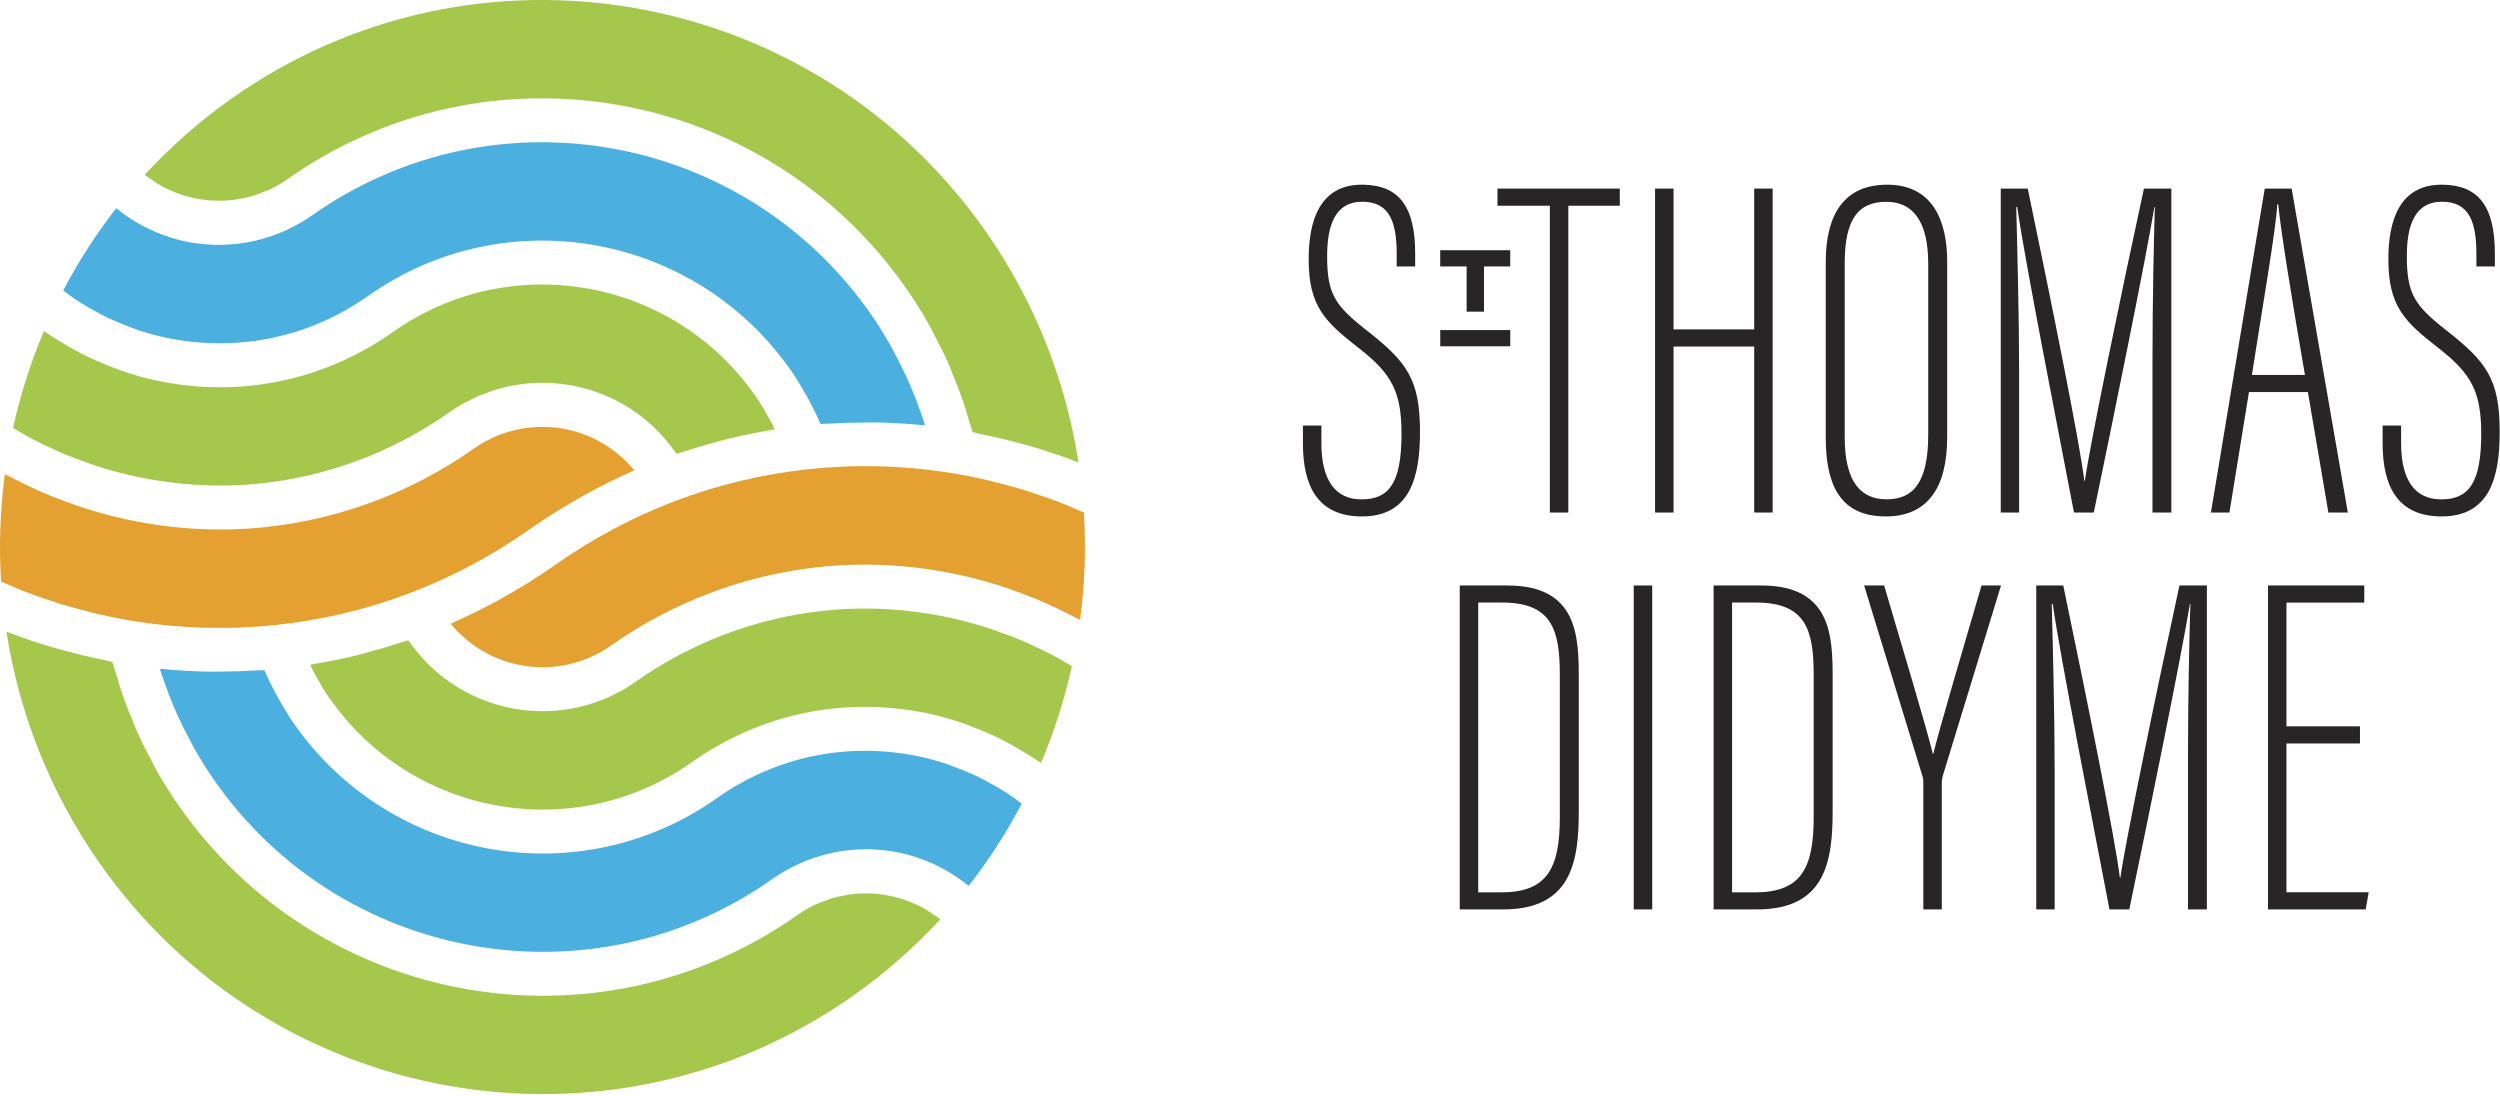
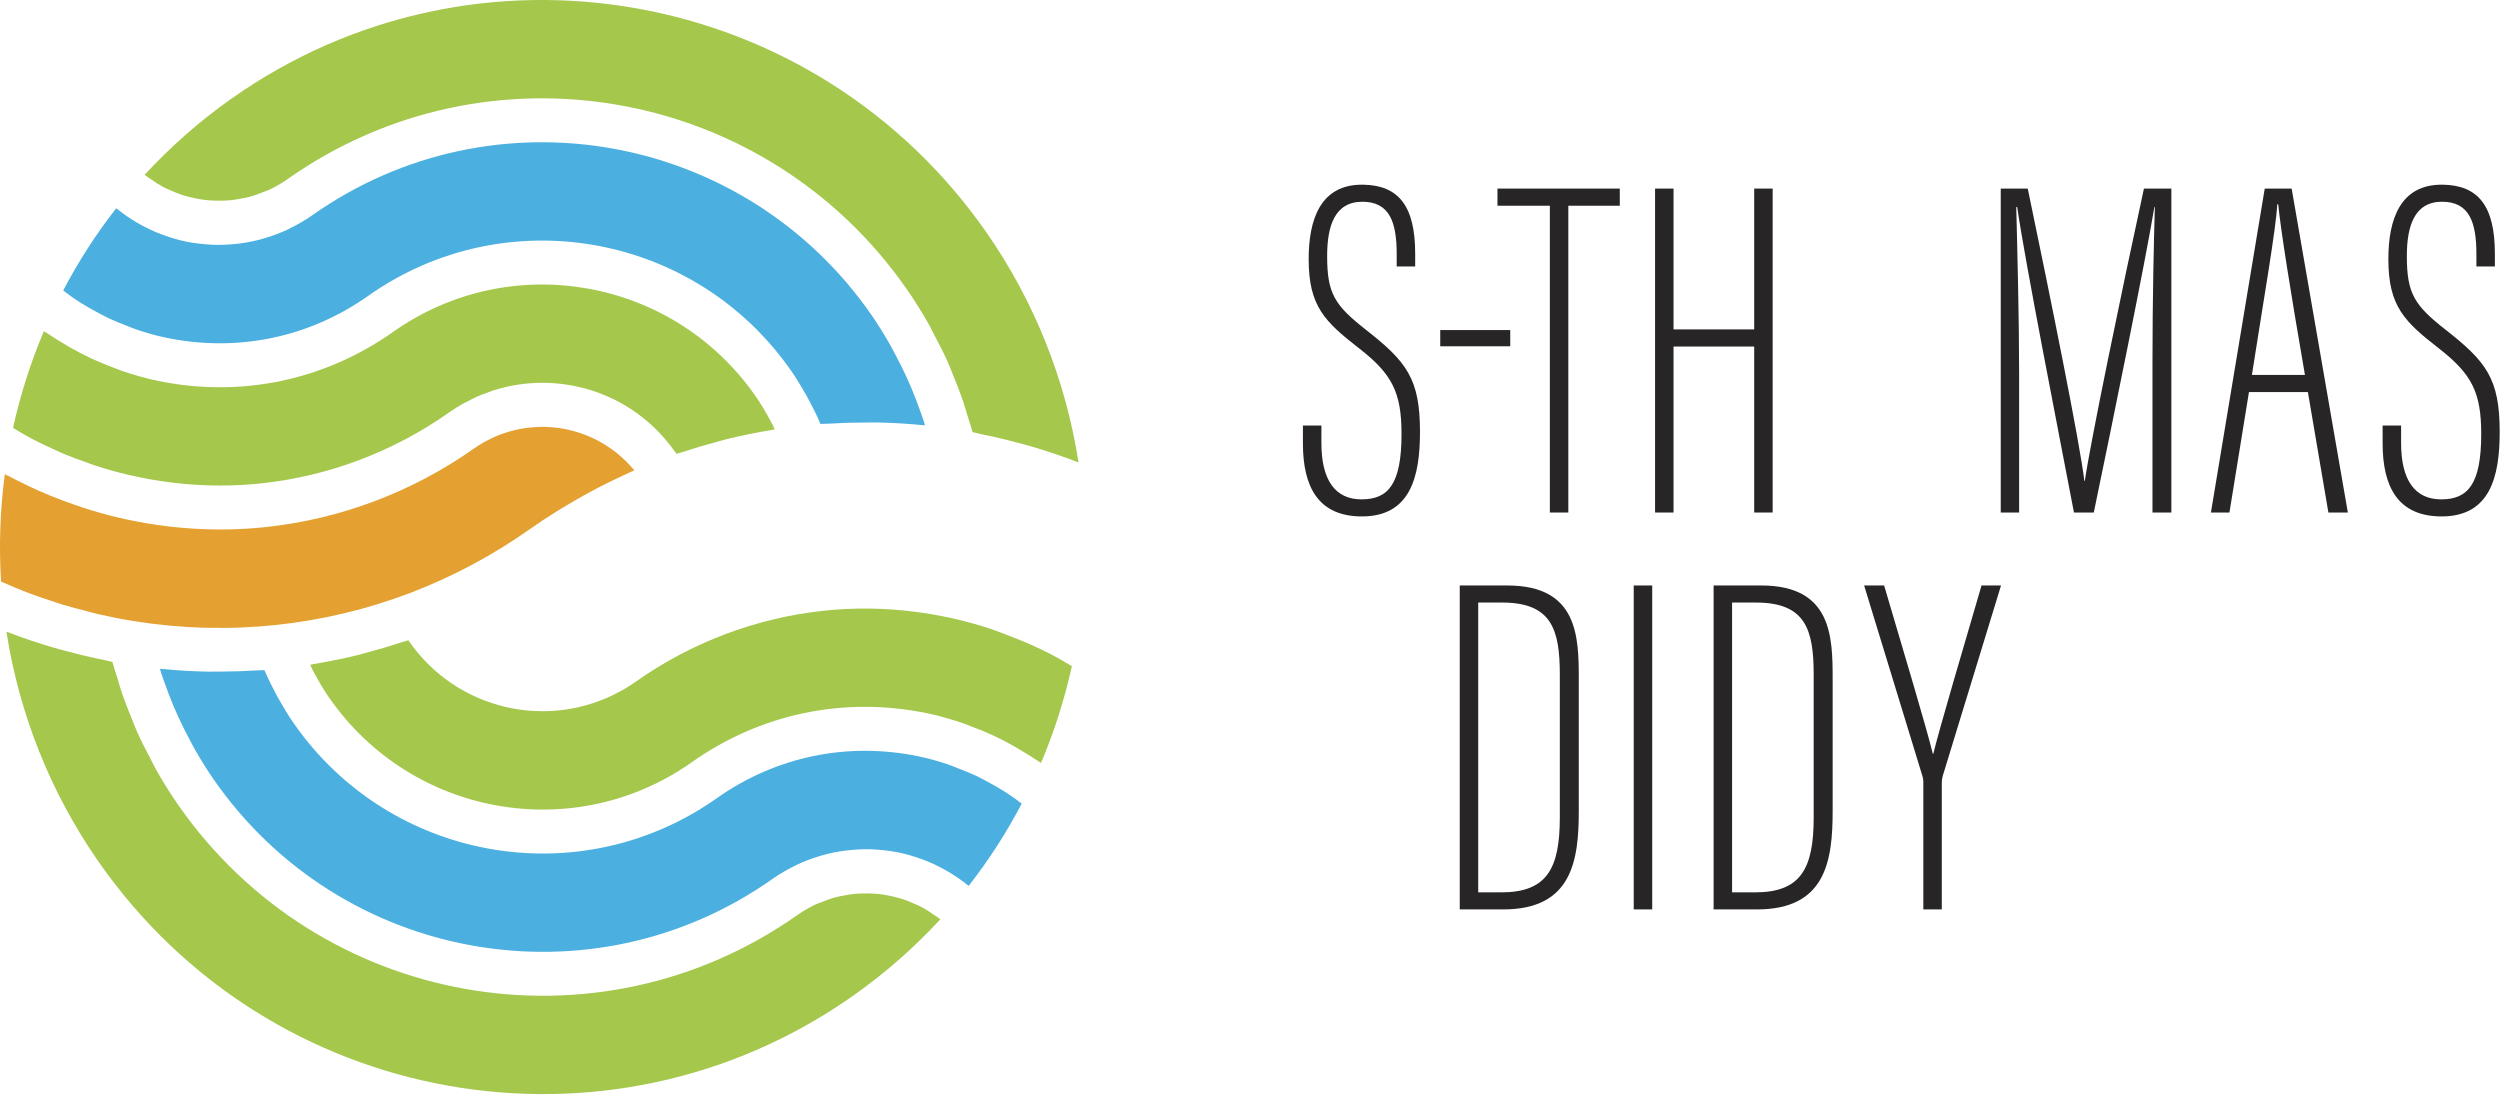
<svg xmlns="http://www.w3.org/2000/svg" width="203" height="89" viewBox="0 0 203 89" fill="none">
  <g clip-path="url(#clip0_41_1369)">
    <path d="M77.011 70.79C76.915 70.733 76.819 70.68 76.723 70.626C76.179 70.322 75.619 70.055 75.043 69.834C74.962 69.802 74.879 69.777 74.797 69.748C74.191 69.529 73.575 69.344 72.946 69.216C72.928 69.213 72.909 69.211 72.891 69.208C72.264 69.083 71.629 69.012 70.992 68.978C70.92 68.976 70.85 68.966 70.779 68.964C70.159 68.943 69.539 68.972 68.921 69.038C68.817 69.05 68.713 69.059 68.609 69.073C68.002 69.152 67.402 69.275 66.807 69.44C66.703 69.469 66.601 69.501 66.497 69.532C65.897 69.714 65.305 69.936 64.729 70.207C64.654 70.243 64.583 70.284 64.509 70.321C63.905 70.619 63.314 70.956 62.748 71.355C48.022 81.755 27.653 78.132 17.342 63.279C16.793 62.489 16.291 61.672 15.816 60.84C15.669 60.582 15.535 60.316 15.394 60.053C15.078 59.461 14.776 58.862 14.496 58.252C14.358 57.95 14.223 57.647 14.094 57.341C13.829 56.713 13.587 56.074 13.36 55.429C13.265 55.158 13.162 54.892 13.075 54.62C13.042 54.517 13.02 54.411 12.988 54.309C13.042 54.315 13.097 54.313 13.152 54.319C14.413 54.443 15.678 54.515 16.942 54.538C17.257 54.544 17.571 54.532 17.885 54.532C18.872 54.531 19.857 54.499 20.841 54.437C21.049 54.423 21.259 54.433 21.466 54.417C21.477 54.444 21.493 54.469 21.504 54.495C21.797 55.166 22.118 55.814 22.458 56.444C22.535 56.587 22.614 56.727 22.694 56.867C23.051 57.498 23.425 58.116 23.829 58.699C31.635 69.942 47.055 72.685 58.204 64.814C62.991 61.432 68.8 60.224 74.559 61.408C75.383 61.578 76.193 61.806 76.989 62.074C77.245 62.16 77.491 62.27 77.743 62.366C78.275 62.568 78.804 62.779 79.318 63.022C79.609 63.16 79.889 63.317 80.173 63.468C80.632 63.712 81.085 63.967 81.526 64.245C81.811 64.425 82.09 64.615 82.367 64.809C82.57 64.951 82.763 65.109 82.962 65.259C81.725 67.615 80.286 69.849 78.66 71.929C78.626 71.9 78.586 71.881 78.55 71.853C78.059 71.458 77.544 71.104 77.011 70.79Z" fill="#4BB0E0" />
    <path d="M65.637 32.397C65.56 32.255 65.481 32.115 65.401 31.975C65.043 31.343 64.67 30.726 64.265 30.142C56.459 18.899 41.039 16.156 29.89 24.028C25.103 27.409 19.295 28.617 13.536 27.433C12.712 27.263 11.902 27.035 11.106 26.767C10.848 26.681 10.602 26.57 10.348 26.474C9.817 26.272 9.289 26.062 8.776 25.819C8.486 25.681 8.205 25.524 7.923 25.374C7.462 25.129 7.008 24.874 6.567 24.596C6.283 24.417 6.004 24.227 5.729 24.034C5.525 23.891 5.332 23.732 5.133 23.582C6.369 21.227 7.808 18.994 9.433 16.913C9.468 16.942 9.508 16.96 9.544 16.989C10.035 17.384 10.549 17.737 11.083 18.052C11.178 18.108 11.274 18.162 11.371 18.216C11.915 18.518 12.475 18.787 13.05 19.008C13.132 19.04 13.216 19.065 13.298 19.094C13.903 19.313 14.52 19.497 15.147 19.625C15.167 19.629 15.185 19.63 15.204 19.634C15.83 19.758 16.464 19.829 17.101 19.862C17.173 19.866 17.245 19.875 17.316 19.878C17.935 19.899 18.555 19.869 19.173 19.803C19.277 19.792 19.381 19.783 19.485 19.769C20.091 19.69 20.693 19.567 21.287 19.402C21.391 19.373 21.494 19.341 21.598 19.309C22.198 19.127 22.789 18.906 23.366 18.634C23.44 18.598 23.512 18.557 23.586 18.521C24.189 18.222 24.78 17.885 25.346 17.486C40.072 7.087 60.441 10.71 70.753 25.561C71.302 26.352 71.803 27.17 72.278 28.001C72.425 28.259 72.56 28.525 72.701 28.788C73.017 29.38 73.318 29.979 73.599 30.589C73.737 30.891 73.871 31.194 74 31.5C74.265 32.128 74.508 32.767 74.734 33.412C74.829 33.682 74.932 33.949 75.02 34.222C75.053 34.324 75.075 34.43 75.106 34.532C75.051 34.526 74.994 34.528 74.939 34.523C73.678 34.398 72.416 34.327 71.153 34.303C70.836 34.298 70.52 34.308 70.202 34.309C69.218 34.311 68.235 34.342 67.255 34.404C67.047 34.418 66.837 34.408 66.629 34.424C66.617 34.398 66.602 34.373 66.591 34.347C66.299 33.675 65.978 33.027 65.637 32.397Z" fill="#4BB0E0" />
-     <path d="M77.732 50.3C78.615 50.507 79.482 50.754 80.336 51.03C80.618 51.12 80.889 51.23 81.166 51.328C81.734 51.528 82.301 51.732 82.855 51.963C83.175 52.096 83.487 52.246 83.803 52.389C84.3 52.615 84.793 52.846 85.277 53.097C85.603 53.265 85.922 53.445 86.242 53.625C86.509 53.776 86.772 53.938 87.036 54.096C86.439 56.794 85.602 59.424 84.531 61.948C84.406 61.859 84.27 61.788 84.143 61.701C83.868 61.514 83.586 61.344 83.303 61.169C82.761 60.83 82.209 60.51 81.642 60.214C81.335 60.054 81.027 59.898 80.713 59.751C80.115 59.471 79.505 59.222 78.888 58.99C78.603 58.884 78.324 58.766 78.035 58.67C77.126 58.369 76.205 58.105 75.265 57.912C68.546 56.53 61.767 57.942 56.177 61.889C46.626 68.634 33.414 66.284 26.727 56.652C26.281 56.01 25.877 55.319 25.498 54.606C25.436 54.487 25.37 54.372 25.309 54.252C25.264 54.164 25.231 54.065 25.188 53.977C25.265 53.965 25.341 53.943 25.419 53.93C26.633 53.731 27.837 53.489 29.029 53.197C29.278 53.137 29.521 53.061 29.767 52.995C30.724 52.745 31.67 52.465 32.607 52.155C32.789 52.095 32.977 52.054 33.158 51.991C33.17 52.006 33.181 52.019 33.192 52.034C33.2 52.046 33.206 52.059 33.213 52.07C37.115 57.689 44.56 59.341 50.392 56.119C50.423 56.102 50.455 56.09 50.486 56.073C50.876 55.853 51.259 55.612 51.632 55.347C56.14 52.164 61.412 50.175 66.876 49.592C70.46 49.211 74.113 49.448 77.731 50.299" fill="#A4C74C" />
-     <path d="M87.48 50.224C87.251 50.1 87.013 49.989 86.781 49.87C86.164 49.553 85.541 49.251 84.906 48.971C84.612 48.841 84.316 48.717 84.017 48.595C83.397 48.34 82.767 48.105 82.131 47.886C81.854 47.789 81.581 47.689 81.301 47.599C80.392 47.309 79.473 47.044 78.535 46.823V46.824C74.53 45.883 70.483 45.621 66.505 46.044C60.446 46.69 54.603 48.895 49.606 52.424C49.108 52.776 48.585 53.067 48.05 53.312C48.017 53.327 47.986 53.346 47.953 53.36C47.439 53.589 46.909 53.762 46.374 53.895C46.317 53.909 46.262 53.927 46.205 53.94C45.684 54.06 45.157 54.129 44.629 54.16C44.557 54.164 44.484 54.171 44.413 54.174C43.895 54.193 43.376 54.165 42.864 54.102C42.785 54.092 42.707 54.083 42.628 54.071C42.122 53.995 41.621 53.877 41.131 53.722C41.053 53.697 40.976 53.672 40.899 53.645C40.412 53.477 39.938 53.27 39.482 53.025C39.412 52.987 39.343 52.946 39.273 52.907C38.817 52.648 38.379 52.351 37.966 52.015C37.91 51.969 37.855 51.919 37.8 51.873C37.386 51.519 36.993 51.131 36.635 50.7C36.622 50.684 36.61 50.667 36.598 50.652C36.733 50.593 36.866 50.524 37 50.463C37.282 50.338 37.559 50.205 37.837 50.073C38.398 49.809 38.953 49.537 39.503 49.251C39.792 49.101 40.081 48.949 40.368 48.792C40.927 48.488 41.477 48.169 42.025 47.842C42.272 47.694 42.521 47.551 42.765 47.399C43.543 46.915 44.311 46.412 45.062 45.883C48.086 43.747 51.36 42.001 54.793 40.693L54.816 40.684C58.291 39.364 61.942 38.492 65.669 38.095C69.507 37.687 73.405 37.792 77.252 38.41C78.225 38.566 79.189 38.758 80.146 38.979C80.46 39.051 80.768 39.144 81.081 39.223C81.721 39.385 82.361 39.549 82.994 39.74C83.361 39.851 83.721 39.98 84.084 40.1C84.654 40.288 85.224 40.478 85.786 40.69C86.164 40.833 86.538 40.991 86.913 41.145C87.281 41.295 87.646 41.453 88.01 41.614C88.191 44.524 88.089 47.446 87.703 50.337C87.631 50.297 87.554 50.264 87.48 50.224Z" fill="#E4A030" />
+     <path d="M77.732 50.3C78.615 50.507 79.482 50.754 80.336 51.03C80.618 51.12 80.889 51.23 81.166 51.328C83.175 52.096 83.487 52.246 83.803 52.389C84.3 52.615 84.793 52.846 85.277 53.097C85.603 53.265 85.922 53.445 86.242 53.625C86.509 53.776 86.772 53.938 87.036 54.096C86.439 56.794 85.602 59.424 84.531 61.948C84.406 61.859 84.27 61.788 84.143 61.701C83.868 61.514 83.586 61.344 83.303 61.169C82.761 60.83 82.209 60.51 81.642 60.214C81.335 60.054 81.027 59.898 80.713 59.751C80.115 59.471 79.505 59.222 78.888 58.99C78.603 58.884 78.324 58.766 78.035 58.67C77.126 58.369 76.205 58.105 75.265 57.912C68.546 56.53 61.767 57.942 56.177 61.889C46.626 68.634 33.414 66.284 26.727 56.652C26.281 56.01 25.877 55.319 25.498 54.606C25.436 54.487 25.37 54.372 25.309 54.252C25.264 54.164 25.231 54.065 25.188 53.977C25.265 53.965 25.341 53.943 25.419 53.93C26.633 53.731 27.837 53.489 29.029 53.197C29.278 53.137 29.521 53.061 29.767 52.995C30.724 52.745 31.67 52.465 32.607 52.155C32.789 52.095 32.977 52.054 33.158 51.991C33.17 52.006 33.181 52.019 33.192 52.034C33.2 52.046 33.206 52.059 33.213 52.07C37.115 57.689 44.56 59.341 50.392 56.119C50.423 56.102 50.455 56.09 50.486 56.073C50.876 55.853 51.259 55.612 51.632 55.347C56.14 52.164 61.412 50.175 66.876 49.592C70.46 49.211 74.113 49.448 77.731 50.299" fill="#A4C74C" />
    <path d="M80.141 18.934C83.999 24.491 86.54 30.874 87.575 37.547C87.55 37.538 87.525 37.532 87.501 37.522C86.252 37.036 84.981 36.616 83.696 36.237C83.343 36.134 82.986 36.045 82.63 35.949C81.648 35.685 80.66 35.452 79.662 35.251C79.43 35.204 79.205 35.131 78.972 35.088C78.86 34.658 78.708 34.245 78.582 33.821C78.445 33.368 78.317 32.912 78.164 32.466C77.945 31.825 77.691 31.199 77.437 30.573C77.271 30.163 77.119 29.748 76.938 29.346C76.631 28.665 76.286 28.004 75.939 27.344C75.767 27.017 75.614 26.68 75.433 26.36C74.883 25.388 74.294 24.438 73.653 23.515C62.224 7.052 39.646 3.037 23.322 14.562C22.849 14.897 22.35 15.176 21.842 15.415C21.671 15.493 21.495 15.545 21.323 15.613C20.977 15.751 20.628 15.885 20.273 15.981C20.064 16.036 19.854 16.069 19.642 16.111C19.315 16.176 18.985 16.235 18.654 16.265C18.43 16.285 18.206 16.289 17.982 16.294C17.66 16.301 17.339 16.296 17.02 16.27C16.793 16.253 16.567 16.226 16.343 16.193C16.026 16.145 15.713 16.078 15.401 16C15.182 15.944 14.964 15.887 14.749 15.817C14.437 15.714 14.132 15.584 13.829 15.448C13.63 15.358 13.429 15.276 13.234 15.173C12.918 15.004 12.617 14.8 12.317 14.593C12.157 14.482 11.987 14.387 11.833 14.265C11.804 14.242 11.779 14.212 11.75 14.188C13.864 11.897 16.221 9.826 18.779 8.02C38.679 -6.033 66.206 -1.137 80.141 18.934Z" fill="#A4C74C" />
    <path d="M10.363 38.541C9.479 38.334 8.611 38.087 7.756 37.811C7.48 37.722 7.212 37.613 6.939 37.517C6.367 37.315 5.797 37.111 5.24 36.878C4.919 36.745 4.609 36.595 4.294 36.452C3.796 36.226 3.303 35.996 2.818 35.745C2.493 35.577 2.175 35.397 1.856 35.218C1.587 35.066 1.323 34.904 1.059 34.745C1.654 32.048 2.492 29.418 3.563 26.894C3.691 26.985 3.829 27.058 3.96 27.145C4.226 27.327 4.501 27.493 4.775 27.664C5.326 28.008 5.886 28.332 6.46 28.632C6.763 28.789 7.065 28.942 7.374 29.087C7.976 29.37 8.591 29.621 9.214 29.853C9.496 29.959 9.772 30.076 10.057 30.17C10.966 30.472 11.889 30.735 12.83 30.929C19.549 32.311 26.328 30.898 31.918 26.952C41.468 20.207 54.68 22.557 61.368 32.189C61.814 32.832 62.218 33.524 62.598 34.238C62.66 34.355 62.725 34.469 62.785 34.589C62.83 34.676 62.864 34.775 62.907 34.864C62.828 34.877 62.751 34.899 62.671 34.912C61.459 35.111 60.257 35.353 59.067 35.644C58.817 35.705 58.572 35.782 58.325 35.846C57.366 36.098 56.418 36.378 55.478 36.689C55.3 36.748 55.114 36.789 54.935 36.85C54.925 36.835 54.913 36.822 54.903 36.807C54.894 36.795 54.888 36.782 54.881 36.771C54.814 36.675 54.738 36.591 54.67 36.498C51.269 31.796 45.297 30.015 40.024 31.713C39.892 31.755 39.765 31.813 39.633 31.86C39.355 31.96 39.075 32.055 38.8 32.175C38.538 32.29 38.281 32.429 38.022 32.562C37.885 32.633 37.744 32.692 37.608 32.768C37.218 32.988 36.836 33.23 36.462 33.493C31.955 36.676 26.683 38.666 21.218 39.249C17.636 39.63 13.983 39.393 10.364 38.542" fill="#A4C74C" />
    <path d="M0.617 38.617C0.848 38.742 1.086 38.853 1.319 38.973C1.934 39.288 2.555 39.589 3.187 39.868C3.484 40 3.784 40.125 4.086 40.248C4.7 40.501 5.325 40.733 5.956 40.952C6.238 41.05 6.517 41.152 6.802 41.244C7.708 41.532 8.625 41.798 9.562 42.017C13.569 42.959 17.615 43.22 21.591 42.797C27.651 42.151 33.494 39.945 38.49 36.417C38.989 36.065 39.511 35.774 40.047 35.529C40.079 35.514 40.111 35.495 40.144 35.481C40.658 35.251 41.188 35.078 41.724 34.945C41.78 34.931 41.835 34.914 41.892 34.901C42.412 34.781 42.941 34.712 43.469 34.681C43.54 34.677 43.612 34.67 43.684 34.667C44.202 34.648 44.722 34.675 45.235 34.739C45.313 34.749 45.39 34.758 45.466 34.769C45.975 34.845 46.477 34.963 46.969 35.12C47.044 35.144 47.12 35.169 47.195 35.195C47.683 35.363 48.159 35.57 48.618 35.817C48.686 35.854 48.753 35.893 48.82 35.932C49.278 36.192 49.718 36.49 50.133 36.827C50.187 36.872 50.241 36.92 50.294 36.966C50.71 37.32 51.103 37.709 51.462 38.141C51.475 38.156 51.487 38.173 51.499 38.189C51.368 38.246 51.241 38.313 51.109 38.371C50.817 38.501 50.53 38.64 50.241 38.776C49.689 39.036 49.141 39.305 48.598 39.587C48.306 39.739 48.016 39.892 47.726 40.05C47.17 40.354 46.621 40.671 46.075 40.998C45.827 41.147 45.576 41.29 45.331 41.443C44.552 41.927 43.785 42.429 43.035 42.958C40.01 45.094 36.736 46.841 33.303 48.149C29.822 49.474 26.163 50.348 22.427 50.746C18.586 51.154 14.688 51.048 10.845 50.43C9.873 50.275 8.91 50.083 7.953 49.863C7.631 49.789 7.314 49.694 6.994 49.612C6.362 49.452 5.731 49.291 5.107 49.102C4.736 48.99 4.372 48.859 4.004 48.738C3.437 48.55 2.871 48.362 2.312 48.151C1.934 48.008 1.56 47.85 1.186 47.697C0.817 47.546 0.451 47.388 0.086 47.227C-0.094 44.315 0.008 41.395 0.394 38.504C0.467 38.544 0.543 38.577 0.617 38.617Z" fill="#E4A030" />
    <path d="M7.959 69.907C4.099 64.35 1.557 57.967 0.523 51.294C0.549 51.304 0.575 51.311 0.6 51.32C1.848 51.806 3.119 52.225 4.401 52.603C4.757 52.708 5.115 52.796 5.472 52.892C6.453 53.157 7.44 53.39 8.437 53.59C8.669 53.637 8.894 53.71 9.127 53.753C9.239 54.182 9.39 54.596 9.518 55.02C9.654 55.473 9.783 55.929 9.935 56.375C10.155 57.016 10.408 57.642 10.662 58.268C10.828 58.678 10.981 59.093 11.162 59.495C11.467 60.176 11.813 60.837 12.16 61.498C12.332 61.824 12.485 62.16 12.666 62.482C13.216 63.453 13.805 64.403 14.446 65.326C25.875 81.789 48.453 85.804 64.777 74.279C65.251 73.944 65.749 73.665 66.258 73.426C66.427 73.348 66.604 73.297 66.776 73.228C67.122 73.09 67.471 72.956 67.827 72.861C68.035 72.805 68.246 72.772 68.457 72.73C68.785 72.665 69.113 72.607 69.444 72.577C69.669 72.557 69.893 72.552 70.118 72.547C70.439 72.54 70.76 72.545 71.079 72.571C71.306 72.588 71.531 72.615 71.756 72.649C72.073 72.696 72.386 72.763 72.697 72.842C72.915 72.898 73.135 72.954 73.35 73.025C73.662 73.128 73.966 73.257 74.268 73.393C74.467 73.483 74.67 73.565 74.864 73.669C75.181 73.838 75.481 74.041 75.781 74.248C75.941 74.359 76.111 74.455 76.265 74.576C76.294 74.599 76.319 74.629 76.349 74.652C74.236 76.944 71.879 79.013 69.32 80.82C49.419 94.873 21.893 89.978 7.959 69.907Z" fill="#A4C74C" />
    <path d="M107.298 34.553V35.975C107.298 38.984 108.417 40.549 110.551 40.549C112.725 40.549 113.803 39.322 113.803 35.24C113.803 31.904 113.064 30.382 110.368 28.293C107.595 26.126 106.264 24.9 106.264 21.041C106.264 17.844 107.203 14.957 110.667 14.996C113.598 15.034 114.913 16.766 114.913 20.603V21.635H113.412V20.644C113.412 18.1 112.871 16.381 110.627 16.381C108.344 16.381 107.764 18.409 107.764 20.797C107.764 23.842 108.383 24.786 110.877 26.749C114.208 29.355 115.303 30.739 115.303 35.072C115.303 38.736 114.512 41.934 110.587 41.934C107.007 41.934 105.797 39.477 105.797 36.012V34.553H107.298Z" fill="#272525" />
-     <path d="M119.089 21.635H116.945V20.319H122.63V21.635H120.5V25.306H119.089V21.635Z" fill="#272525" />
    <path d="M125.849 16.705H121.594V15.313H131.527V16.705H127.348V41.617H125.849V16.705Z" fill="#272525" />
    <path d="M134.391 15.313H135.891V26.748H142.441V15.313H143.94V41.617H142.441V28.139H135.891V41.617H134.391V15.313Z" fill="#272525" />
-     <path d="M149.79 21.389V35.466C149.79 39.212 151.143 40.544 153.2 40.544C155.334 40.544 156.572 39.214 156.572 35.273V21.426C156.572 17.914 155.297 16.387 153.161 16.387C150.838 16.387 149.79 17.873 149.79 21.389ZM158.112 21.242V35.493C158.112 39.685 156.462 41.934 153.119 41.934C149.285 41.934 148.25 39.184 148.25 35.495V21.281C148.25 17.396 149.756 14.997 153.239 14.997C156.992 14.997 158.112 18.013 158.112 21.242Z" fill="#272525" />
    <path d="M174.781 29.424C174.781 24.243 174.896 19.422 174.975 16.814H174.935C174.234 21.073 171.682 33.593 170.016 41.617H168.406C167.127 34.92 164.46 21.386 163.797 16.814H163.719C163.797 19.846 163.953 25.831 163.953 30.32V41.617H162.461V15.313H164.653C166.508 24.203 168.899 36.038 169.25 39.045H169.29C169.681 36.229 172.271 23.656 174.088 15.313H176.315V41.617H174.781V29.424Z" fill="#272525" />
    <path d="M187.161 30.443C185.926 23.297 185.187 18.582 184.991 16.592H184.911C184.832 18.488 183.746 24.696 182.856 30.443H187.161ZM182.616 31.834L181.03 41.617H179.527L183.897 15.313H186.082L190.646 41.617H189.065L187.401 31.834H182.616Z" fill="#272525" />
    <path d="M194.969 34.553V35.975C194.969 38.984 196.089 40.549 198.223 40.549C200.396 40.549 201.475 39.322 201.475 35.24C201.475 31.904 200.736 30.382 198.04 28.293C195.267 26.126 193.935 24.9 193.935 21.041C193.935 17.844 194.875 14.957 198.339 14.996C201.269 15.034 202.584 16.766 202.584 20.603V21.635H201.084V20.644C201.084 18.1 200.543 16.381 198.299 16.381C196.016 16.381 195.436 18.409 195.436 20.797C195.436 23.842 196.055 24.786 198.549 26.749C201.88 29.355 202.975 30.739 202.975 35.072C202.975 38.736 202.184 41.934 198.259 41.934C194.678 41.934 193.469 39.477 193.469 36.012V34.553H194.969Z" fill="#272525" />
    <path d="M120.031 72.46H121.892C125.579 72.46 126.657 70.573 126.657 66.393V54.791C126.657 51.117 125.998 48.927 121.969 48.927H120.031V72.46ZM118.531 47.541H122.394C128.129 47.541 128.197 51.687 128.197 55.145V65.841C128.197 69.897 127.647 73.845 122.051 73.845H118.531V47.541Z" fill="#272525" />
    <path d="M132.659 47.541H134.16V73.845H132.659V47.541Z" fill="#272525" />
    <path d="M140.645 72.46H142.506C146.193 72.46 147.271 70.573 147.271 66.393V54.791C147.271 51.117 146.612 48.927 142.582 48.927H140.645V72.46ZM139.145 47.541H143.008C148.743 47.541 148.811 51.687 148.811 55.145V65.841C148.811 69.897 148.261 73.845 142.665 73.845H139.145V47.541Z" fill="#272525" />
    <path d="M156.174 73.845V63.512C156.174 63.273 156.135 63.115 156.094 62.991L151.367 47.541H152.991C154.542 52.796 156.478 59.258 156.945 61.208H156.984C157.454 59.253 159.465 52.448 160.9 47.541H162.483L157.753 62.998C157.713 63.157 157.674 63.317 157.674 63.56V73.845H156.174Z" fill="#272525" />
-     <path d="M177.664 61.652C177.664 56.47 177.78 51.65 177.857 49.042H177.819C177.118 53.301 174.565 65.821 172.899 73.845H171.29C170.01 67.147 167.343 53.614 166.681 49.041H166.603C166.681 52.074 166.837 58.058 166.837 62.548V73.845H165.344V47.541H167.536C169.392 56.431 171.783 68.266 172.134 71.273H172.173C172.564 68.457 175.155 55.883 176.972 47.541H179.198V73.845H177.664V61.652Z" fill="#272525" />
-     <path d="M191.629 60.371H185.66V72.454H192.336L192.095 73.845H184.16V47.541H191.979V48.933H185.66V58.98H191.629V60.371Z" fill="#272525" />
    <path d="M116.948 26.801H122.633V28.118H116.948V26.801Z" fill="#272525" />
  </g>
  <defs>
    <clipPath id="clip0_41_1369">
      <rect width="203" height="89" fill="white" />
    </clipPath>
  </defs>
</svg>